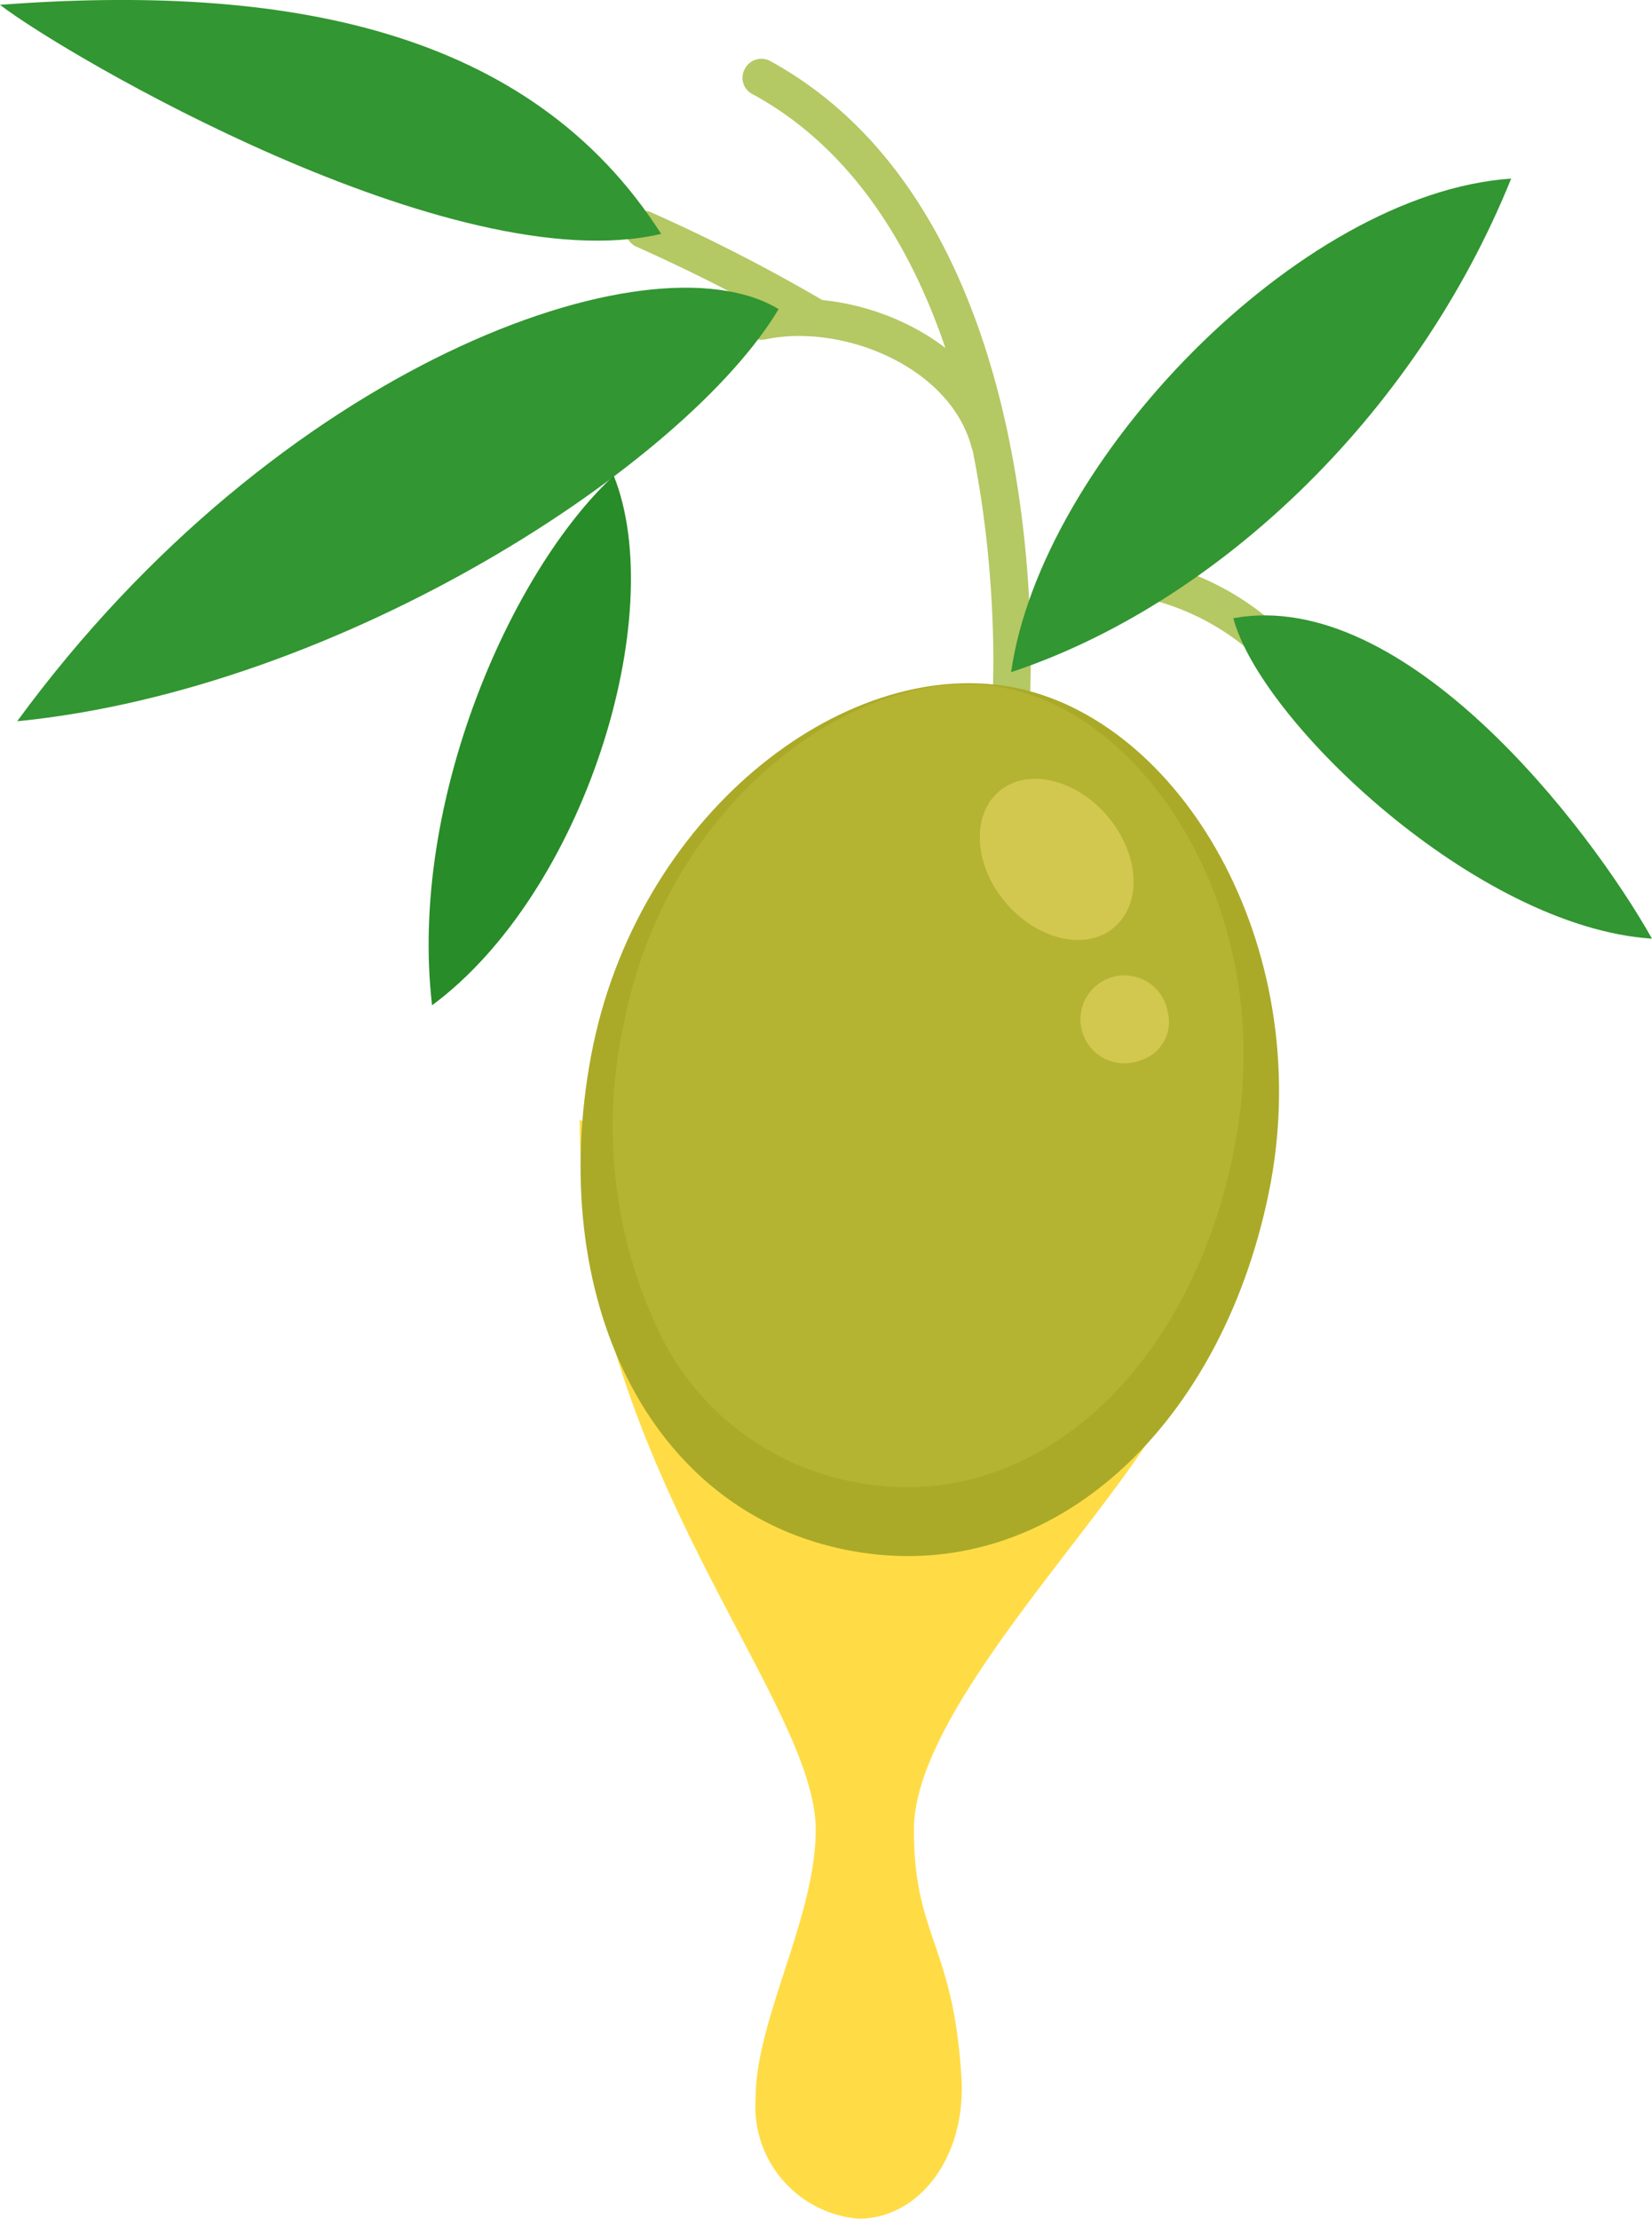
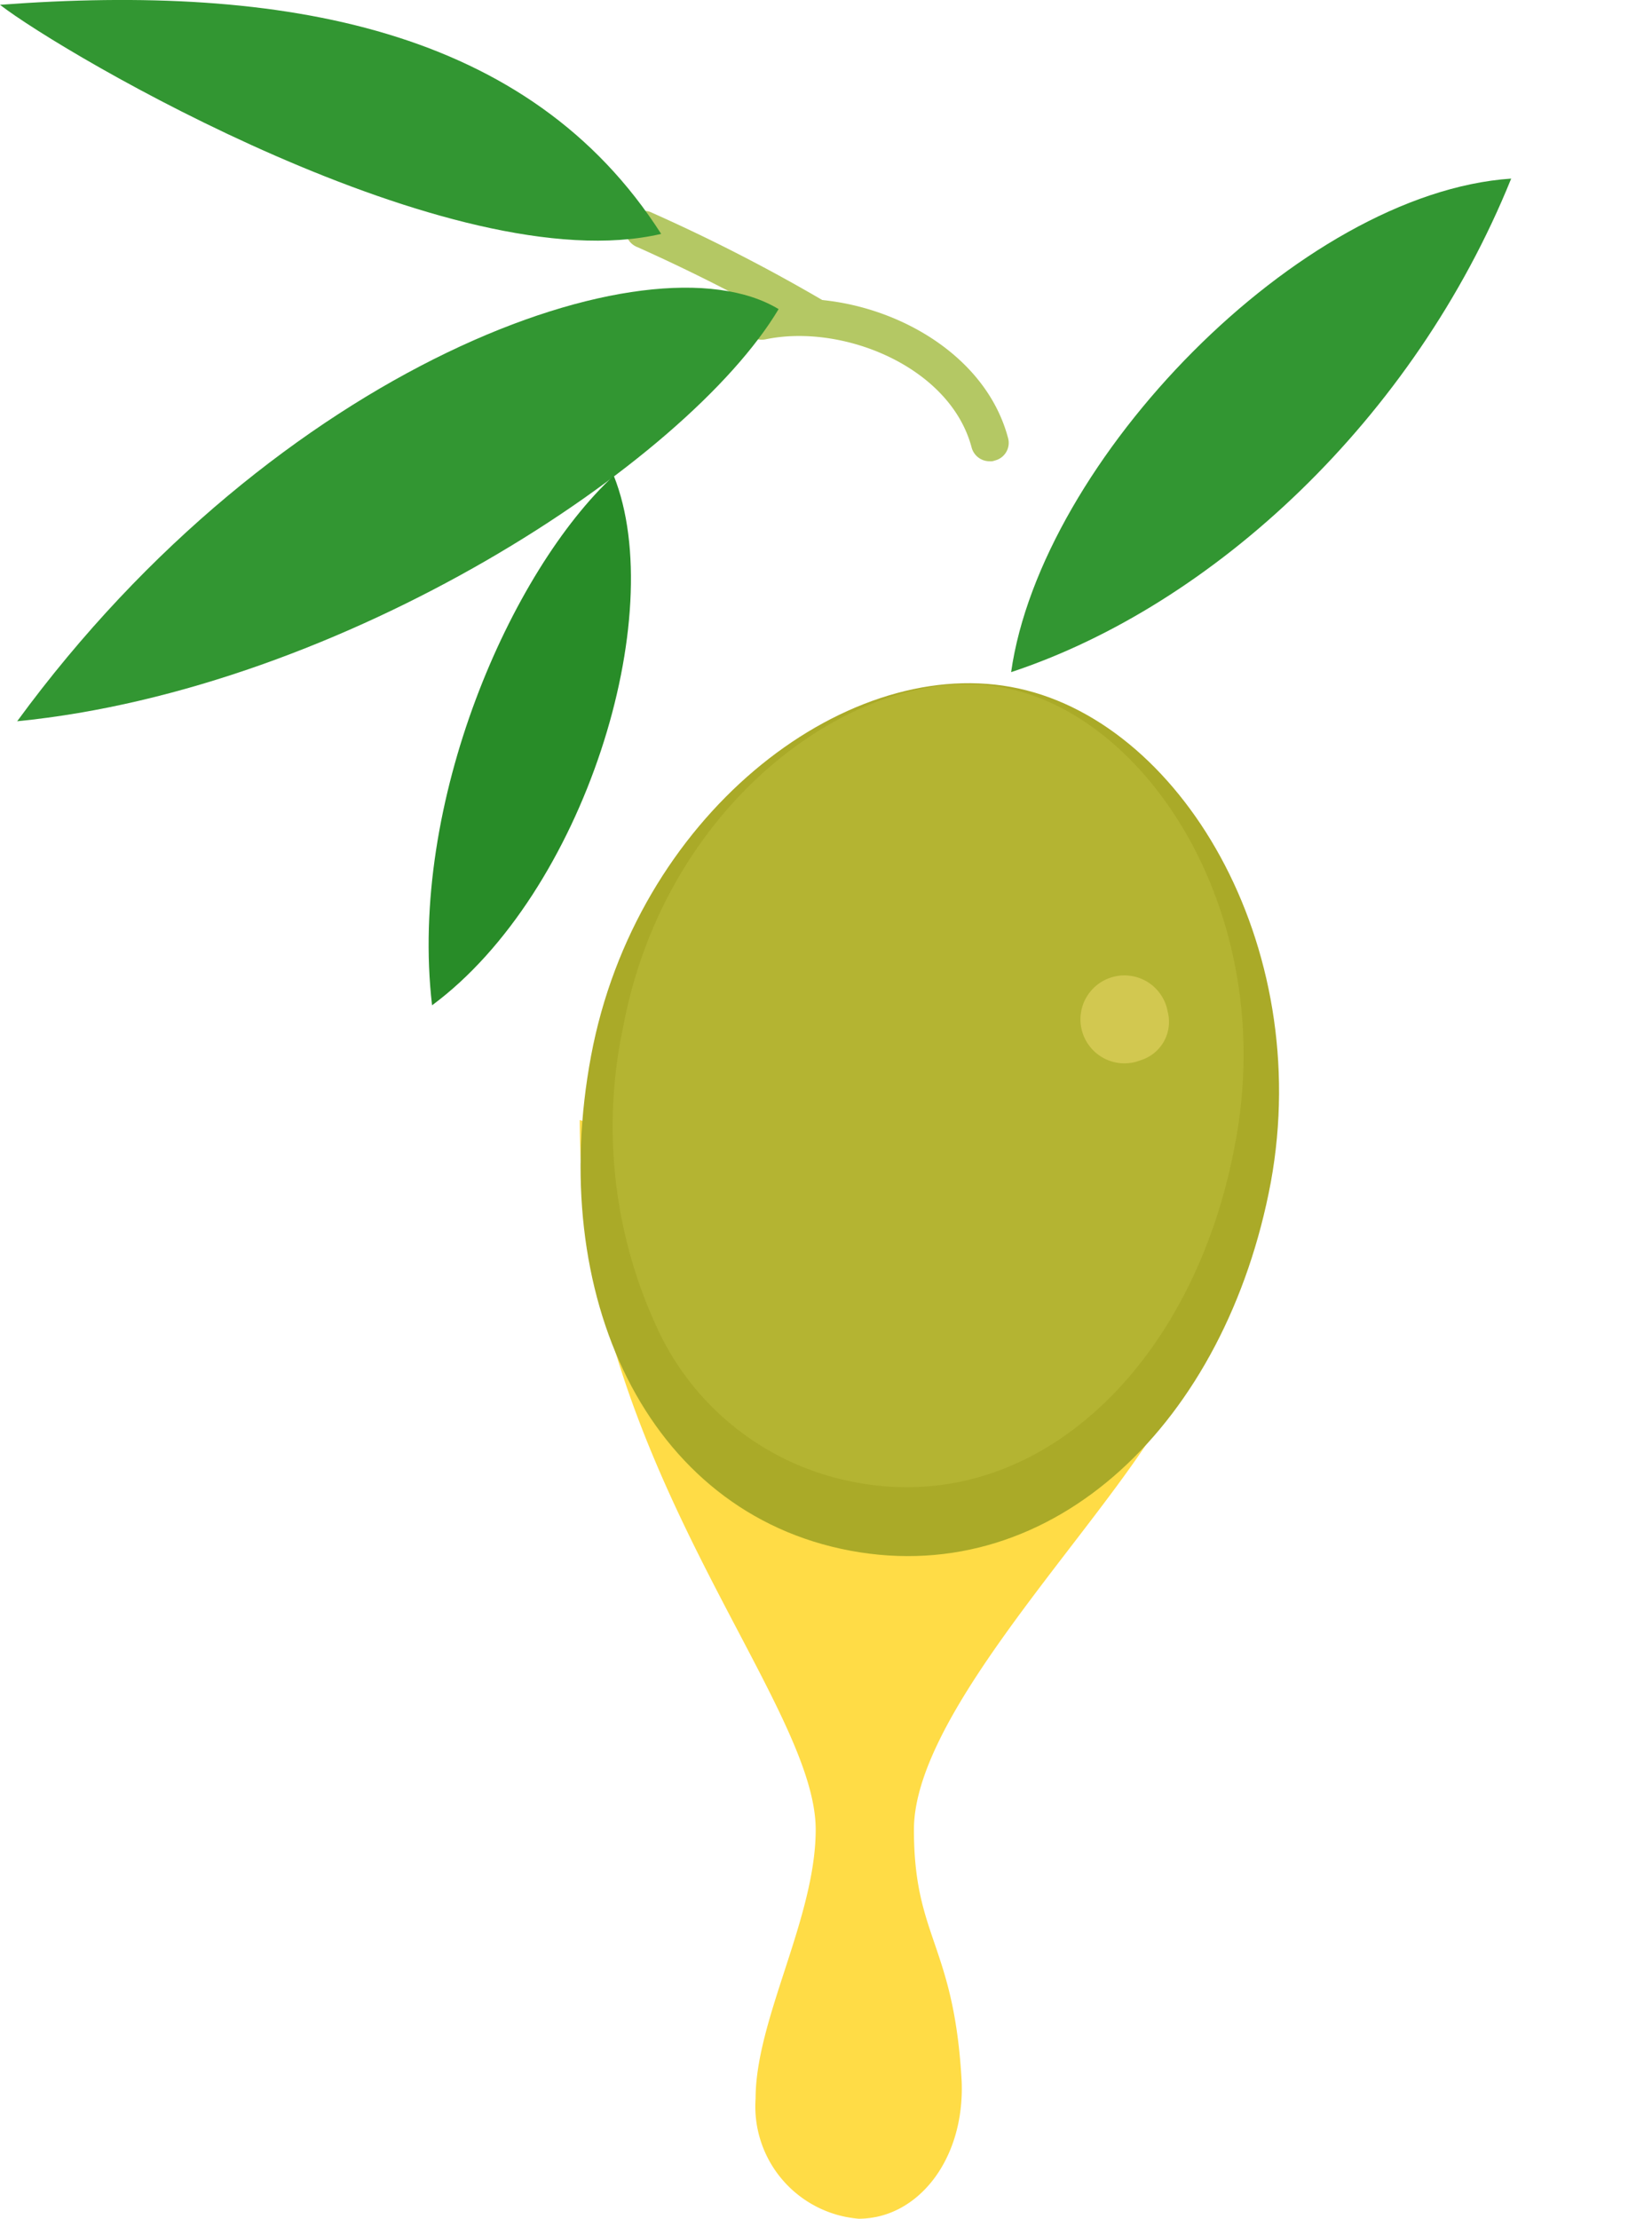
<svg xmlns="http://www.w3.org/2000/svg" viewBox="0 0 48.1 64.6">
  <defs>
    <style>.cls-1{fill:#b4c864;}.cls-2{fill:#ffdc46;}.cls-3{fill:#aaaa28;}.cls-4{fill:#b4b432;}.cls-5{fill:#329632;}.cls-6{fill:#288c28;}.cls-7{fill:#d2c850;}</style>
  </defs>
  <title>Fichier 3</title>
  <g id="Calque_2" data-name="Calque 2">
    <g id="Layer_1" data-name="Layer 1">
-       <path class="cls-1" d="M29.43,20.57h0a.55.55,0,0,1-.52-.57c0-.14.63-13.1-7-17.26A.53.53,0,0,1,21.69,2a.54.54,0,0,1,.74-.22C30.64,6.28,30,19.49,30,20.05A.55.55,0,0,1,29.43,20.57Z" />
      <path class="cls-1" d="M28.82,13.43a.54.54,0,0,1-.53-.4c-.62-2.35-3.75-3.62-6-3.15a.54.54,0,1,1-.22-1.06c2.79-.58,6.5,1,7.28,3.93a.53.53,0,0,1-.39.66A.3.3,0,0,1,28.82,13.43Z" />
-       <path class="cls-1" d="M36.72,19.06a.54.54,0,0,1-.39-.16,7.12,7.12,0,0,0-2.59-1.38A.54.54,0,0,1,34,16.47a8,8,0,0,1,3.08,1.67.54.54,0,0,1-.39.92Z" />
-       <path class="cls-1" d="M23.75,9.79a.68.68,0,0,1-.27-.07A51.9,51.9,0,0,0,18.57,7.2a.55.55,0,0,1-.33-.7.54.54,0,0,1,.69-.33A50.64,50.64,0,0,1,24,8.77a.55.55,0,0,1,.2.75A.55.55,0,0,1,23.75,9.79Z" />
+       <path class="cls-1" d="M23.75,9.79a.68.68,0,0,1-.27-.07A51.9,51.9,0,0,0,18.57,7.2a.55.55,0,0,1-.33-.7.54.54,0,0,1,.69-.33A50.64,50.64,0,0,1,24,8.77a.55.55,0,0,1,.2.75A.55.55,0,0,1,23.75,9.79" />
      <path class="cls-2" d="M16.88,32.61c0,9.91,6.87,16.82,6.87,20.66,0,2.57-1.75,5.52-1.75,7.83a3.28,3.28,0,0,0,3,3.5c1.72,0,3.09-1.72,3-4-.22-4-1.39-4.17-1.39-7.33S31.19,45.35,33.41,42,16.88,32.61,16.88,32.61Z" />
      <path class="cls-3" d="M37,34.43c-1.3,6.94-6.29,11.83-12.24,10.72s-8.85-7.47-7.55-14.41S24.51,19.11,29.43,20,38.27,27.5,37,34.43Z" />
      <path class="cls-4" d="M26.42,43.3a7.62,7.62,0,0,1-1.5-.14,7.93,7.93,0,0,1-5.78-4.48,13.93,13.93,0,0,1-1-8.76c1.15-6.18,6.09-10,10-10a5.32,5.32,0,0,1,1.07.1c4.21.78,8,6.61,6.76,13.24C34.89,39.17,31,43.3,26.42,43.3Z" />
      <path class="cls-5" d="M44,5.2c-6.17.42-13.69,8.23-14.56,14.37C35.33,17.62,41.17,12.2,44,5.2Z" />
      <path class="cls-5" d="M22.67,9C18.92,6.73,8.08,10.64.5,21,10,20.06,20,13.48,22.67,9Z" />
      <path class="cls-5" d="M0,.14C8.25-.48,15.42.81,19.25,6.81,13.17,8.23,1.83,1.56,0,.14Z" />
      <path class="cls-6" d="M17.87,13.85C19.5,17.93,17,26,12.58,29.27,11.89,23.35,14.89,16.61,17.87,13.85Z" />
-       <path class="cls-5" d="M35.91,18c5-.92,10.36,6.08,12.19,9.33C43,27,36.7,21,35.91,18Z" />
-       <path class="cls-7" d="M32.44,27c-.82.7-2.23.37-3.16-.72s-1-2.55-.19-3.24,2.23-.37,3.16.73S33.26,26.3,32.44,27Z" />
      <path class="cls-7" d="M33.21,30.87A1.28,1.28,0,1,1,34,29.46,1.17,1.17,0,0,1,33.21,30.87Z" />
    </g>
  </g>
</svg>